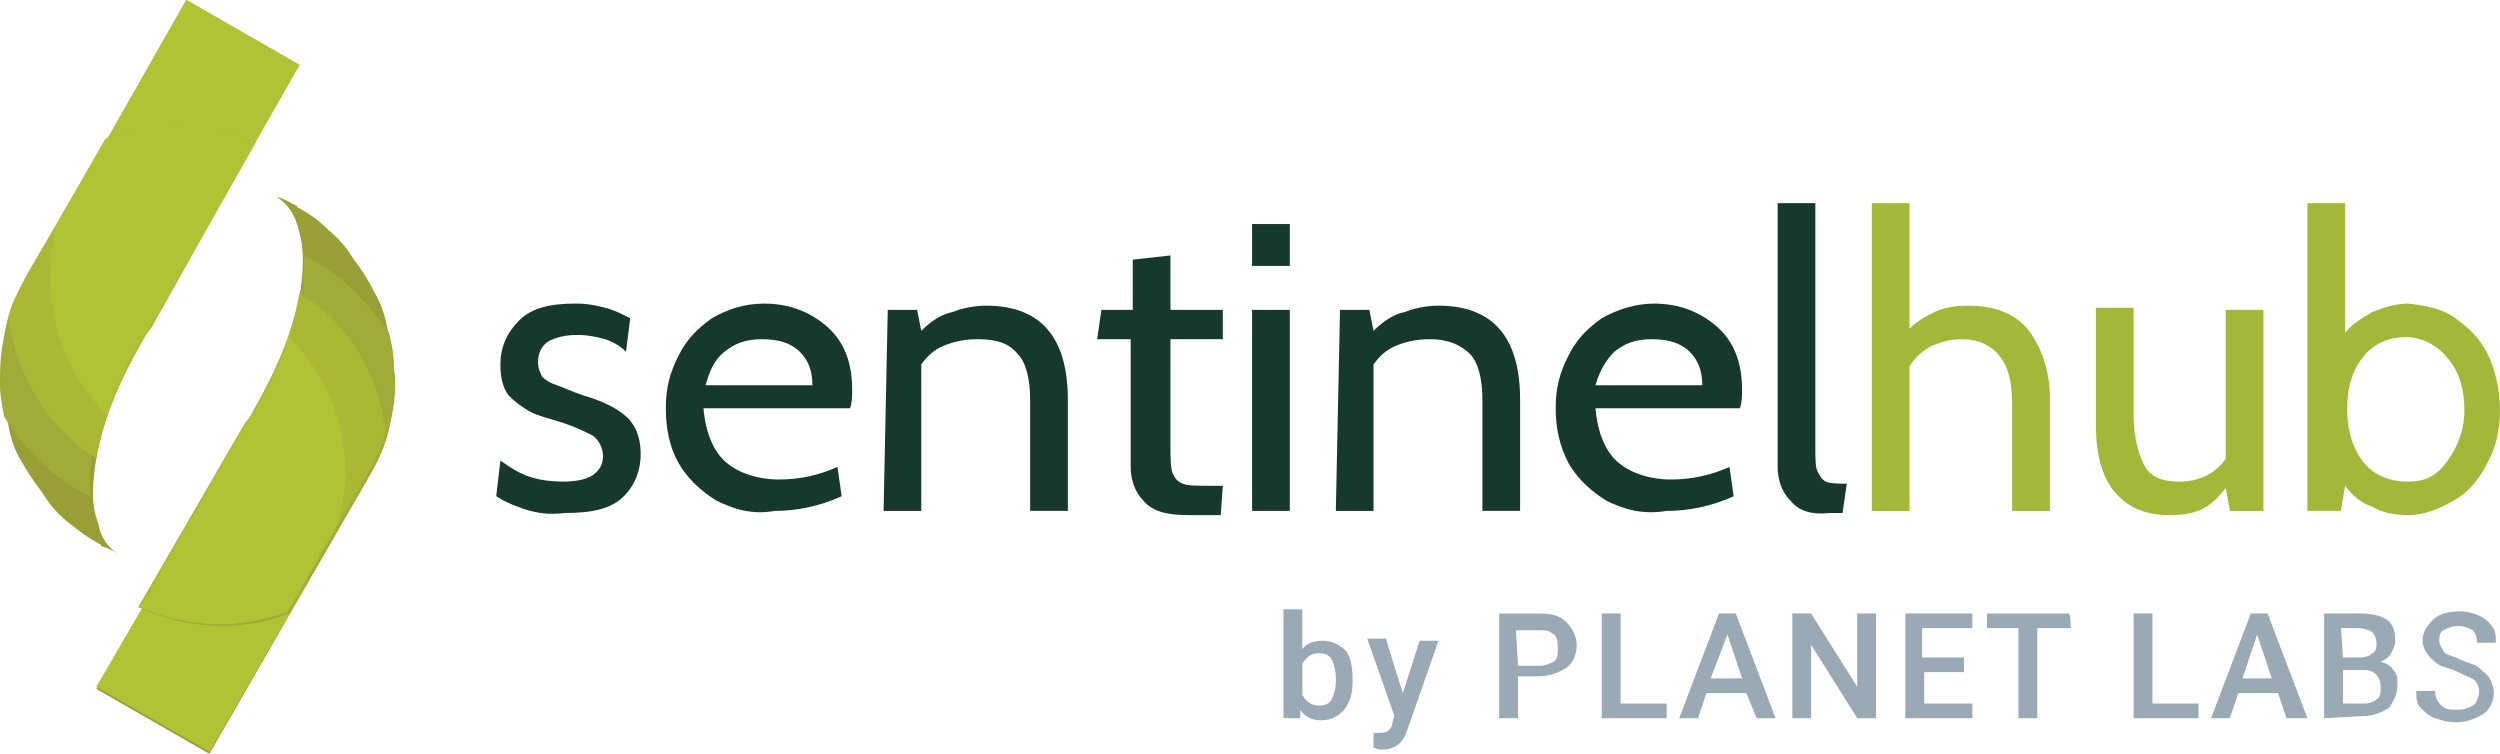
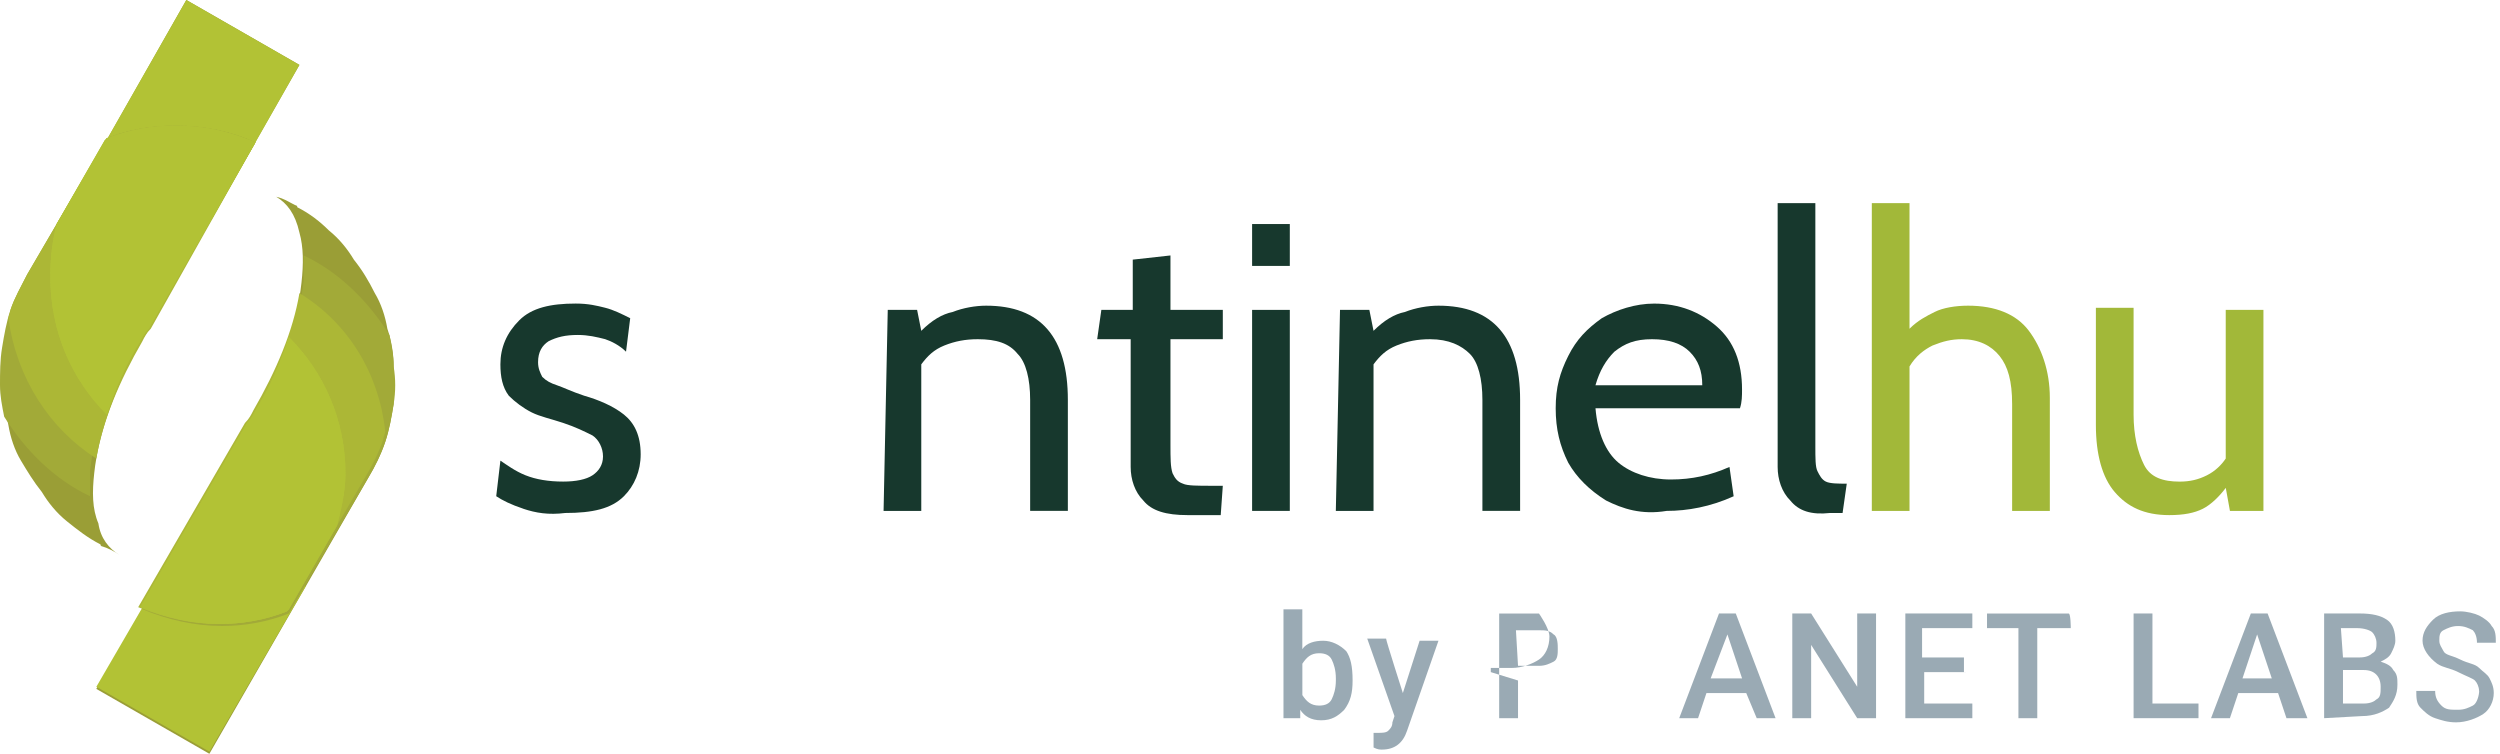
<svg xmlns="http://www.w3.org/2000/svg" id="Layer_2" data-name="Layer 2" viewBox="0 0 766.49 231.1">
  <defs>
    <style>
      .cls-1 {
        fill: none;
      }

      .cls-1, .cls-2, .cls-3, .cls-4, .cls-5, .cls-6, .cls-7, .cls-8 {
        stroke-width: 0px;
      }

      .cls-2 {
        fill: #9aaab4;
      }

      .cls-3 {
        fill: #9a9e36;
      }

      .cls-4 {
        fill: #a2aa38;
      }

      .cls-5 {
        fill: #a2b839;
      }

      .cls-6 {
        fill: #17382d;
      }

      .cls-7 {
        fill: #acb736;
      }

      .cls-8 {
        fill: #b2c235;
      }
    </style>
  </defs>
  <g id="Layer_1-2" data-name="Layer 1">
    <g>
      <path class="cls-6" d="M160.49,155.99c-3.85-1.28-6.42-2.57-8.35-3.85l1.28-10.91c1.93,1.28,4.49,3.21,7.7,4.49s7.06,1.93,11.56,1.93c3.85,0,7.06-.64,8.99-1.93s3.21-3.21,3.21-5.78-1.28-5.14-3.21-6.42c-2.57-1.28-5.14-2.57-8.99-3.85s-7.06-1.93-9.63-3.21-5.14-3.21-7.06-5.14c-1.93-2.57-2.57-5.78-2.57-9.63,0-5.14,1.93-9.63,5.78-13.48s9.63-5.14,17.33-5.14c3.85,0,6.42.64,8.99,1.28s5.14,1.93,7.7,3.21l-1.28,10.27c-1.93-1.93-4.49-3.21-6.42-3.85-2.57-.64-5.14-1.28-8.35-1.28-3.85,0-6.42.64-8.99,1.93-1.93,1.28-3.21,3.21-3.21,6.42,0,1.93.64,3.21,1.28,4.49,1.28,1.28,2.57,1.93,4.49,2.57s4.49,1.93,8.35,3.21c4.49,1.28,8.99,3.21,12.2,5.78s5.14,6.42,5.14,12.2c0,5.14-1.93,9.63-5.14,12.84-3.85,3.85-9.63,5.14-17.97,5.14-5.14.64-8.99,0-12.84-1.28h0Z" />
-       <path class="cls-6" d="M219.55,153.43c-5.14-3.21-8.99-7.06-11.56-11.56s-3.85-10.27-3.85-16.69,1.28-10.91,3.85-16.05,5.78-8.35,10.27-11.56c4.49-2.57,9.63-4.49,16.05-4.49,7.7,0,14.12,2.57,19.26,7.06s7.7,10.91,7.7,19.26c0,1.93,0,3.85-.64,5.78h-44.94c.64,7.7,3.21,13.48,7.06,16.69s9.63,5.14,16.05,5.14,12.2-1.28,17.97-3.85l1.28,8.99c-7.06,3.21-14.12,4.49-20.54,4.49-7.06,1.28-12.84-.64-17.97-3.21h0ZM249.08,118.12c0-4.49-1.28-7.7-3.85-10.27-2.57-2.57-6.42-3.85-11.56-3.85s-8.35,1.28-11.56,3.85-4.49,5.78-5.78,10.27h32.74Z" />
      <path class="cls-6" d="M272.19,95.01h8.99l1.28,6.42c3.21-3.21,6.42-5.14,9.63-5.78,3.21-1.28,7.06-1.93,10.27-1.93,16.69,0,25.04,9.63,25.04,28.89v34.02h-11.56v-34.02c0-6.42-1.28-11.56-3.85-14.12-2.57-3.21-6.42-4.49-12.2-4.49-3.85,0-7.06.64-10.27,1.93s-5.14,3.21-7.06,5.78v44.94h-11.56l1.28-61.63h0Z" />
      <path class="cls-6" d="M350.51,153.43c-2.57-2.57-3.85-6.42-3.85-10.27v-39.16h-10.27l1.28-8.99h9.63v-15.41l11.56-1.28v16.69h16.05v8.99h-16.05v32.1c0,4.49,0,7.06.64,8.99.64,1.28,1.28,2.57,3.21,3.21,1.28.64,4.49.64,8.99.64h3.21l-.64,8.99h-10.27c-6.42,0-10.91-1.28-13.48-4.49h0Z" />
      <path class="cls-6" d="M383.89,68.69h11.56v12.84h-11.56v-12.84ZM383.89,95.01h11.56v61.63h-11.56v-61.63Z" />
      <path class="cls-6" d="M410.85,95.01h8.99l1.28,6.42c3.21-3.21,6.42-5.14,9.63-5.78,3.21-1.28,7.06-1.93,10.27-1.93,16.69,0,25.04,9.63,25.04,28.89v34.02h-11.56v-34.02c0-6.42-1.28-11.56-3.85-14.12s-6.42-4.49-12.2-4.49c-3.85,0-7.06.64-10.27,1.93s-5.14,3.21-7.06,5.78v44.94h-11.56l1.28-61.63h0Z" />
      <path class="cls-6" d="M492.38,153.43c-5.14-3.21-8.99-7.06-11.56-11.56-2.57-5.14-3.85-10.27-3.85-16.69s1.28-10.91,3.85-16.05c2.57-5.14,5.78-8.35,10.27-11.56,4.49-2.57,10.27-4.49,16.05-4.49,7.7,0,14.12,2.57,19.26,7.06s7.7,10.91,7.7,19.26c0,1.93,0,3.85-.64,5.78h-44.29c.64,7.7,3.21,13.48,7.06,16.69s9.63,5.14,16.05,5.14,12.2-1.28,17.97-3.85l1.28,8.99c-7.06,3.21-14.12,4.49-20.54,4.49-7.7,1.28-13.48-.64-18.62-3.21h0ZM521.91,118.12c0-4.49-1.28-7.7-3.85-10.27s-6.42-3.85-11.56-3.85-8.35,1.28-11.56,3.85c-2.57,2.57-4.49,5.78-5.78,10.27h32.74Z" />
      <path class="cls-6" d="M548.87,153.43c-2.57-2.57-3.85-6.42-3.85-10.27V62.27h11.56v74.47c0,3.85,0,6.42.64,7.7s1.28,2.57,2.57,3.21,3.85.64,6.42.64l-1.28,8.99h-3.85c-5.78.64-9.63-.64-12.2-3.85h0Z" />
      <path class="cls-5" d="M622.05,101.43c3.85,5.14,6.42,12.2,6.42,20.54v34.67h-11.56v-32.74c0-7.06-1.28-11.56-3.85-14.76-2.57-3.21-6.42-5.14-11.56-5.14-3.21,0-5.78.64-8.99,1.93-2.57,1.28-5.14,3.21-7.06,6.42v44.29h-11.56V62.27h11.56v38.52c2.57-2.57,5.14-3.85,7.7-5.14s6.42-1.93,10.27-1.93c8.35,0,14.77,2.57,18.62,7.7Z" />
      <path class="cls-5" d="M648.37,150.86c-3.85-4.49-5.78-11.56-5.78-20.54v-35.95h11.56v32.74c0,6.42,1.28,11.56,3.21,15.41s5.78,5.14,10.91,5.14c3.21,0,5.78-.64,8.35-1.93s4.49-3.21,5.78-5.14v-45.58h11.56v61.63h-10.27l-1.28-7.06c-1.93,2.57-4.49,5.14-7.06,6.42s-5.78,1.93-10.27,1.93c-7.7,0-12.84-2.57-16.69-7.06h0Z" />
-       <path class="cls-5" d="M753.65,98.22c4.49,3.21,7.7,7.06,9.63,11.56s3.21,10.27,3.21,16.05-1.28,11.56-3.85,16.05c-2.57,5.14-5.78,8.99-10.27,11.56s-8.99,4.49-14.12,4.49c-3.85,0-7.7-.64-10.91-2.57-3.85-1.28-6.42-3.85-8.35-6.42l-1.28,7.7h-10.27V62.27h11.56v39.8c1.93-2.57,5.14-4.49,8.35-6.42,3.21-1.28,7.06-2.57,10.91-2.57,6.42.64,11.56,1.93,15.41,5.14h0ZM750.44,141.23c3.21-4.49,5.14-9.63,5.14-15.41s-1.28-11.56-5.14-16.05c-3.21-3.85-7.7-6.42-12.84-6.42s-9.63,1.93-12.84,5.78-5.14,8.99-5.14,16.05,1.93,12.84,5.14,16.69,7.7,5.78,13.48,5.78,8.99-1.93,12.2-6.42Z" />
    </g>
    <g>
      <path class="cls-3" d="M84.74,60.34h0c2.57.64,3.21,1.28,5.78,2.57h0s.64,0,.64.64c3.85,1.93,7.06,4.49,9.63,7.06,3.21,2.57,5.78,5.78,7.7,8.99,2.57,3.21,4.49,6.42,6.42,10.27,1.93,3.21,3.21,7.06,3.85,10.91,1.28,3.85,1.93,7.7,1.93,11.56v11.56c-.64,3.85-1.28,7.7-2.57,11.56-1.28,3.85-3.21,7.7-5.14,10.91l-48.79,84.74-34.67-19.9,46.22-80.24c.64-1.28,1.28-2.57,2.57-3.85,7.7-14.12,12.84-28.25,14.12-40.44.64-5.78.64-10.91-.64-15.41-1.28-5.78-3.85-8.99-7.06-10.91h0Z" />
      <g>
        <path class="cls-1" d="M120.69,111.7c0-3.85-.64-7.7-1.93-11.56s-2.57-7.06-3.85-10.91c-1.93-3.21-3.85-7.06-6.42-10.27s-5.14-5.78-7.7-8.99c-3.21-2.57-6.42-5.14-9.63-7.06,0,0-.64,0-.64-.64h0c-1.93-1.28-3.21-1.93-5.78-2.57h.64c3.21,1.93,5.14,5.14,6.42,8.99,1.28,3.85,1.28,9.63.64,15.41-1.28,12.2-6.42,26.96-14.12,40.44-.64,1.28-1.28,2.57-2.57,3.85l-19.26,32.74c14.12,1.28,26.96,7.06,36.59,16.69l19.26-33.38c1.93-3.21,3.85-7.06,5.14-10.91,1.28-3.85,1.93-7.7,2.57-11.56.64-2.57,1.28-6.42.64-10.27h0Z" />
        <path class="cls-8" d="M29.53,210.56l34.67,19.9,29.53-50.71c-9.63-9.63-22.47-15.41-36.59-16.69l-27.6,47.5h0Z" />
      </g>
      <g>
        <path class="cls-1" d="M119.4,102.07c0-.64,0-1.28-.64-1.93-1.28-3.85-2.57-7.06-3.85-10.91-1.93-3.21-3.85-7.06-6.42-10.27s-5.14-5.78-7.7-8.99c-3.21-2.57-6.42-5.14-9.63-7.06,0,0-.64,0-.64-.64h0c-1.93-1.28-3.21-1.93-5.78-2.57h.64c3.21,1.93,5.14,5.14,6.42,8.99.64,2.57,1.28,5.14,1.28,7.7,10.91,6.42,19.9,14.76,26.32,25.68h0Z" />
        <path class="cls-1" d="M67.41,191.94c-8.99,0-16.69-1.93-24.39-5.14l-13.48,23.75,34.67,19.9,24.39-42.37c-6.42,2.57-13.48,3.85-21.18,3.85Z" />
        <path class="cls-4" d="M88.59,188.09l24.39-41.73c1.93-3.21,3.85-7.06,5.14-10.91,1.28-3.85,1.93-7.7,2.57-11.56.64-3.85.64-7.7,0-11.56,0-3.21-.64-6.42-1.28-9.63-6.42-10.27-15.41-19.26-26.32-24.39v7.7c-1.28,12.2-6.42,26.96-14.12,40.44-.64,1.28-1.28,2.57-2.57,3.85l-32.74,56.49c7.7,3.21,16.05,5.14,24.39,5.14,7.06,0,14.12-1.28,20.54-3.85h0Z" />
      </g>
      <g>
        <path class="cls-1" d="M120.69,111.7c0-3.21-.64-6.42-1.28-9.63-6.42-10.27-15.41-19.26-26.32-24.39v7.7c0,1.28-.64,2.57-.64,4.49,14.12,9.63,24.39,24.39,26.96,42.37.64-3.21,1.28-5.78,1.93-8.99-.64-3.85,0-7.7-.64-11.56Z" />
        <path class="cls-7" d="M91.8,89.87c-1.93,11.56-7.06,23.75-14.12,35.95-.64,1.28-1.28,2.57-2.57,3.85l-32.74,56.49c7.7,3.21,16.05,5.14,24.39,5.14,7.7,0,14.76-1.28,21.18-3.85l24.39-41.73c1.93-3.21,3.85-7.06,5.14-10.91,0-.64.64-1.93.64-2.57-1.93-17.97-11.56-33.38-26.32-42.37h0Z" />
      </g>
      <g>
        <path class="cls-1" d="M91.8,89.87c-.64,4.49-1.93,8.99-3.21,13.48,10.91,10.91,17.33,25.68,17.33,42.37,0,5.78-.64,10.91-2.57,16.05l8.99-15.41c1.93-3.21,3.85-7.06,5.14-10.91,0-.64.64-1.93.64-2.57-1.93-18.62-11.56-34.02-26.32-43.01Z" />
        <path class="cls-1" d="M88.59,188.09h0l.64-.64s-.64,0-.64.64h0Z" />
        <path class="cls-8" d="M88.59,103.35c-2.57,7.7-5.78,15.41-10.27,22.47-.64,1.28-1.28,2.57-2.57,3.85l-32.74,56.49c7.7,3.21,16.05,5.14,24.39,5.14,7.06,0,14.12-1.28,20.54-3.85l.64-.64,14.76-25.68c1.28-5.14,2.57-10.27,2.57-16.05,0-16.05-6.42-30.81-17.33-41.73h0Z" />
      </g>
      <g>
        <path class="cls-1" d="M91.8,89.87c-.64,4.49-1.93,8.99-3.21,13.48,10.91,10.91,17.33,25.68,17.33,42.37,0,5.78-.64,10.91-2.57,16.05l8.99-15.41c1.93-3.21,3.85-7.06,5.14-10.91,0-.64.64-1.93.64-2.57-1.93-18.62-11.56-34.02-26.32-43.01Z" />
        <path class="cls-1" d="M88.59,188.09h0l.64-.64s-.64,0-.64.64h0Z" />
        <path class="cls-8" d="M88.59,103.35c-2.57,7.7-5.78,15.41-10.27,22.47-.64,1.28-1.28,2.57-2.57,3.85l-32.74,56.49c7.7,3.21,16.05,5.14,24.39,5.14,7.06,0,14.12-1.28,20.54-3.85l.64-.64,14.76-25.68c1.28-5.14,2.57-10.27,2.57-16.05,0-16.05-6.42-30.81-17.33-41.73h0Z" />
      </g>
      <g>
        <path class="cls-3" d="M36.59,170.12h0c-1.93-1.28-3.21-1.93-5.14-2.57h0s-.64,0-.64-.64c-3.85-1.93-7.06-4.49-10.27-7.06s-5.78-5.78-7.7-8.99c-2.57-3.21-4.49-6.42-6.42-9.63s-3.21-7.06-3.85-10.91-1.93-7.7-1.93-11.56,0-7.7.64-11.56c.64-3.85,1.28-7.7,2.57-11.56,1.28-3.85,3.21-7.7,5.14-10.91L57.13,0l34.67,19.9-46.22,80.89c-.64,1.28-1.28,2.57-2.57,3.85-7.7,14.12-12.84,28.25-14.12,40.44-.64,5.78-.64,10.91,1.28,15.41.64,4.49,3.21,7.7,6.42,9.63h0Z" />
        <g>
          <path class="cls-1" d="M.64,118.76c0,3.85.64,7.7,1.93,11.56s2.57,7.06,3.85,10.91c1.93,3.21,3.85,7.06,5.78,9.63s5.14,6.42,7.7,8.99c3.21,2.57,6.42,5.14,9.63,7.06h.64c3.21,1.28,4.49,1.93,6.42,3.21h-.64c-3.21-1.93-5.14-5.14-6.42-8.99s-1.28-9.63-1.28-15.41c1.28-12.2,6.42-26.96,14.12-40.44.64-1.28,1.28-2.57,2.57-3.85l19.26-32.74c-14.12-1.28-26.96-7.06-36.59-16.69l-19.26,33.38c-1.93,3.85-3.85,7.06-5.14,10.91-1.28,3.85-1.93,7.7-2.57,11.56,0,3.21-.64,7.06,0,10.91h0Z" />
          <path class="cls-8" d="M91.8,19.9L57.13,0l-28.89,50.71c9.63,9.63,22.47,15.41,36.59,16.69l26.96-47.5h0Z" />
        </g>
        <g>
          <path class="cls-1" d="M1.93,128.39c0,.64,0,1.28.64,1.93,1.28,3.85,2.57,7.06,3.85,10.91,1.93,3.21,3.85,7.06,6.42,9.63s5.14,6.42,8.35,8.99c3.21,2.57,6.42,5.14,9.63,7.06h.64c1.93,1.28,3.21,1.93,5.14,3.21h-.64c-3.21-1.93-5.14-5.14-6.42-8.99-.64-2.57-1.28-5.14-1.28-7.7-10.91-5.78-19.9-14.12-26.32-25.04h0Z" />
          <path class="cls-1" d="M53.92,38.52c8.99,0,16.69,1.93,24.39,5.14l13.48-23.75L57.13,0l-24.39,42.37c6.42-2.57,13.48-3.85,21.18-3.85Z" />
          <path class="cls-4" d="M32.74,42.37l-24.39,41.73c-1.93,3.85-3.85,7.06-5.14,10.91-1.28,3.85-1.93,7.7-2.57,11.56C0,110.42,0,114.27,0,118.12,0,121.33.64,124.54,1.28,127.75c6.42,10.27,15.41,19.26,26.32,24.39v-7.7c1.28-12.2,6.42-26.96,14.12-40.44.64-1.28,1.28-2.57,2.57-3.85l34.02-56.49c-7.06-3.21-15.41-5.14-24.39-5.14-7.7,0-14.76,1.28-21.18,3.85h0Z" />
        </g>
        <g>
          <path class="cls-1" d="M.64,118.76c0,3.21.64,6.42,1.28,9.63,5.78,10.27,15.41,19.26,26.32,24.39v-7.7c0-1.28.64-3.21.64-4.49-14.12-9.63-24.39-24.39-26.96-42.37-.64,3.21-1.28,5.78-1.93,8.99.64,3.85.64,7.7.64,11.56Z" />
          <path class="cls-7" d="M29.53,140.59c1.93-11.56,7.06-23.75,14.12-35.95.64-1.28,1.28-2.57,2.57-3.85l32.1-57.13c-7.06-3.21-15.41-5.14-24.39-5.14-7.7,0-14.76,1.28-21.18,3.85l-24.39,41.73c-1.93,3.85-3.85,7.06-5.14,10.91,0,.64-.64,1.93-.64,2.57,2.57,18.62,12.84,34.02,26.96,43.01h0Z" />
        </g>
        <g>
          <path class="cls-1" d="M29.53,140.59c.64-4.49,1.93-8.99,3.21-13.48-10.91-10.91-17.33-25.68-17.33-42.37,0-5.78.64-10.91,1.93-16.05l-8.99,15.41c-1.93,3.85-3.85,7.06-5.14,10.91,0,.64-.64,1.93-.64,2.57,2.57,18.62,12.2,34.02,26.96,43.01Z" />
          <path class="cls-1" d="M32.74,42.37h0l-.64.64s.64,0,.64-.64h0Z" />
          <path class="cls-8" d="M32.74,127.11c2.57-7.7,5.78-15.41,10.27-22.47.64-1.28,1.28-2.57,2.57-3.85l32.74-57.13c-7.7-3.21-15.41-5.14-24.39-5.14-7.7,0-14.12,1.28-21.18,3.85l-.64.64-14.76,25.68c-1.28,5.14-1.93,10.27-1.93,16.05,0,16.69,6.42,31.46,17.33,42.37h0Z" />
        </g>
        <g>
          <path class="cls-1" d="M29.53,140.59c.64-4.49,1.93-8.99,3.21-13.48-10.91-10.91-17.33-25.68-17.33-42.37,0-5.78.64-10.91,1.93-16.05l-8.99,15.41c-1.93,3.85-3.85,7.06-5.14,10.91,0,.64-.64,1.93-.64,2.57,2.57,18.62,12.2,34.02,26.96,43.01Z" />
          <path class="cls-1" d="M32.74,42.37h0l-.64.64s.64,0,.64-.64h0Z" />
          <path class="cls-8" d="M32.74,127.11c2.57-7.7,5.78-15.41,10.27-22.47.64-1.28,1.28-2.57,2.57-3.85l32.74-57.13c-7.7-3.21-15.41-5.14-24.39-5.14-7.7,0-14.12,1.28-21.18,3.85l-.64.64-14.76,25.68c-1.28,5.14-1.93,10.27-1.93,16.05,0,16.69,6.42,31.46,17.33,42.37h0Z" />
        </g>
      </g>
    </g>
    <g>
      <path class="cls-2" d="M414.7,208.64c0,3.85-.64,6.42-2.57,8.99-1.93,1.93-3.85,3.21-7.06,3.21s-5.14-1.28-6.42-3.21v2.57h-5.14v-33.38h5.78v12.2c1.28-1.93,3.85-2.57,6.42-2.57s5.14,1.28,7.06,3.21c1.28,1.93,1.93,4.49,1.93,8.99h0ZM409.57,207.99c0-2.57-.64-4.49-1.28-5.78s-1.93-1.93-3.85-1.93c-2.57,0-3.85,1.28-5.14,3.21v9.63c1.28,1.93,2.57,3.21,5.14,3.21,1.93,0,3.21-.64,3.85-1.93s1.28-3.21,1.28-5.78c0,0,0-.64,0-.64Z" />
      <path class="cls-2" d="M430.11,212.49l5.14-16.05h5.78l-9.63,27.6c-1.28,3.85-3.85,5.78-7.7,5.78-.64,0-1.28,0-2.57-.64v-4.49h1.28c1.28,0,2.57,0,3.21-.64s1.28-1.28,1.28-2.57l.64-1.93-8.35-23.75h5.78c0,.64,5.14,16.69,5.14,16.69Z" />
-       <path class="cls-2" d="M465.42,208.64v11.56h-5.78v-32.1h12.2c3.85,0,6.42.64,8.35,2.57s3.21,4.49,3.21,7.06c0,3.21-1.28,5.78-3.21,7.06s-5.14,2.57-8.35,2.57h-6.42v1.28ZM465.42,204.14h6.42c1.93,0,3.21-.64,4.49-1.28s1.28-2.57,1.28-3.85,0-3.85-1.28-4.49c-1.28-1.28-2.57-1.28-4.49-1.28h-7.06l.64,10.91h0Z" />
-       <path class="cls-2" d="M496.23,215.7h14.76v4.49h-19.9v-32.1h5.78v27.6h-.64Z" />
+       <path class="cls-2" d="M465.42,208.64v11.56h-5.78v-32.1h12.2s3.21,4.49,3.21,7.06c0,3.21-1.28,5.78-3.21,7.06s-5.14,2.57-8.35,2.57h-6.42v1.28ZM465.42,204.14h6.42c1.93,0,3.21-.64,4.49-1.28s1.28-2.57,1.28-3.85,0-3.85-1.28-4.49c-1.28-1.28-2.57-1.28-4.49-1.28h-7.06l.64,10.91h0Z" />
      <path class="cls-2" d="M535.39,212.49h-12.2l-2.57,7.7h-5.78l12.2-32.1h5.14l12.2,32.1h-5.78l-3.21-7.7h0ZM524.48,207.99h9.63l-4.49-13.48-5.14,13.48Z" />
      <path class="cls-2" d="M575.19,220.19h-5.78l-14.12-22.47v22.47h-5.78v-32.1h5.78l14.12,22.47v-22.47h5.78v32.1h0Z" />
      <path class="cls-2" d="M602.79,206.07h-12.84v9.63h14.76v4.49h-20.54v-32.1h20.54v4.49h-15.41v8.99h12.84v4.49h.64Z" />
      <path class="cls-2" d="M634.89,192.59h-10.27v27.6h-5.78v-27.6h-9.63v-4.49h25.04c.64,0,.64,4.49.64,4.49Z" />
      <path class="cls-2" d="M659.29,215.7h14.76v4.49h-19.9v-32.1h5.78v27.6h-.64Z" />
      <path class="cls-2" d="M698.45,212.49h-12.2l-2.57,7.7h-5.78l12.2-32.1h5.14l12.2,32.1h-6.42l-2.57-7.7h0ZM687.53,207.99h8.99l-4.49-13.48-4.49,13.48Z" />
      <path class="cls-2" d="M712.57,220.19v-32.1h10.91c3.85,0,6.42.64,8.35,1.93,1.93,1.28,2.57,3.85,2.57,6.42,0,1.28-.64,2.57-1.28,3.85-.64,1.28-1.93,1.93-3.21,2.57,1.93.64,3.21,1.28,3.85,2.57,1.28,1.28,1.28,2.57,1.28,4.49,0,3.21-1.28,5.14-2.57,7.06-1.93,1.28-4.49,2.57-8.35,2.57l-11.56.64h0ZM718.35,201.57h5.14c1.93,0,3.21-.64,3.85-1.28,1.28-.64,1.28-1.93,1.28-3.21s-.64-2.57-1.28-3.21-2.57-1.28-4.49-1.28h-5.14l.64,8.99h0ZM718.35,205.43v10.27h6.42c1.93,0,3.21-.64,3.85-1.28,1.28-.64,1.28-1.93,1.28-3.85,0-3.21-1.93-5.14-5.14-5.14h-6.42Z" />
      <path class="cls-2" d="M760.07,211.84c0-1.28-.64-2.57-1.28-3.21s-2.57-1.28-5.14-2.57-4.49-1.28-6.42-2.57c-2.57-1.93-4.49-4.49-4.49-7.06s1.28-4.49,3.21-6.42,5.14-2.57,8.35-2.57c1.93,0,4.49.64,5.78,1.28s3.21,1.93,3.85,3.21c1.28,1.28,1.28,3.21,1.28,5.14h-5.78c0-1.93-.64-3.21-1.28-3.85-1.28-.64-2.57-1.28-4.49-1.28s-3.21.64-4.49,1.28-1.28,1.93-1.28,3.21.64,1.93,1.28,3.21,2.57,1.28,5.14,2.57c2.57,1.28,4.49,1.28,5.78,2.57,1.28,1.28,2.57,1.93,3.21,3.21s1.28,2.57,1.28,4.49c0,2.57-1.28,5.14-3.21,6.42s-5.14,2.57-8.35,2.57c-2.57,0-4.49-.64-6.42-1.28-1.93-.64-3.21-1.93-4.49-3.21s-1.28-3.21-1.28-5.14h5.78c0,1.93.64,3.21,1.93,4.49s2.57,1.28,5.14,1.28c1.93,0,3.21-.64,4.49-1.28s1.93-3.21,1.93-4.49h0Z" />
    </g>
  </g>
</svg>